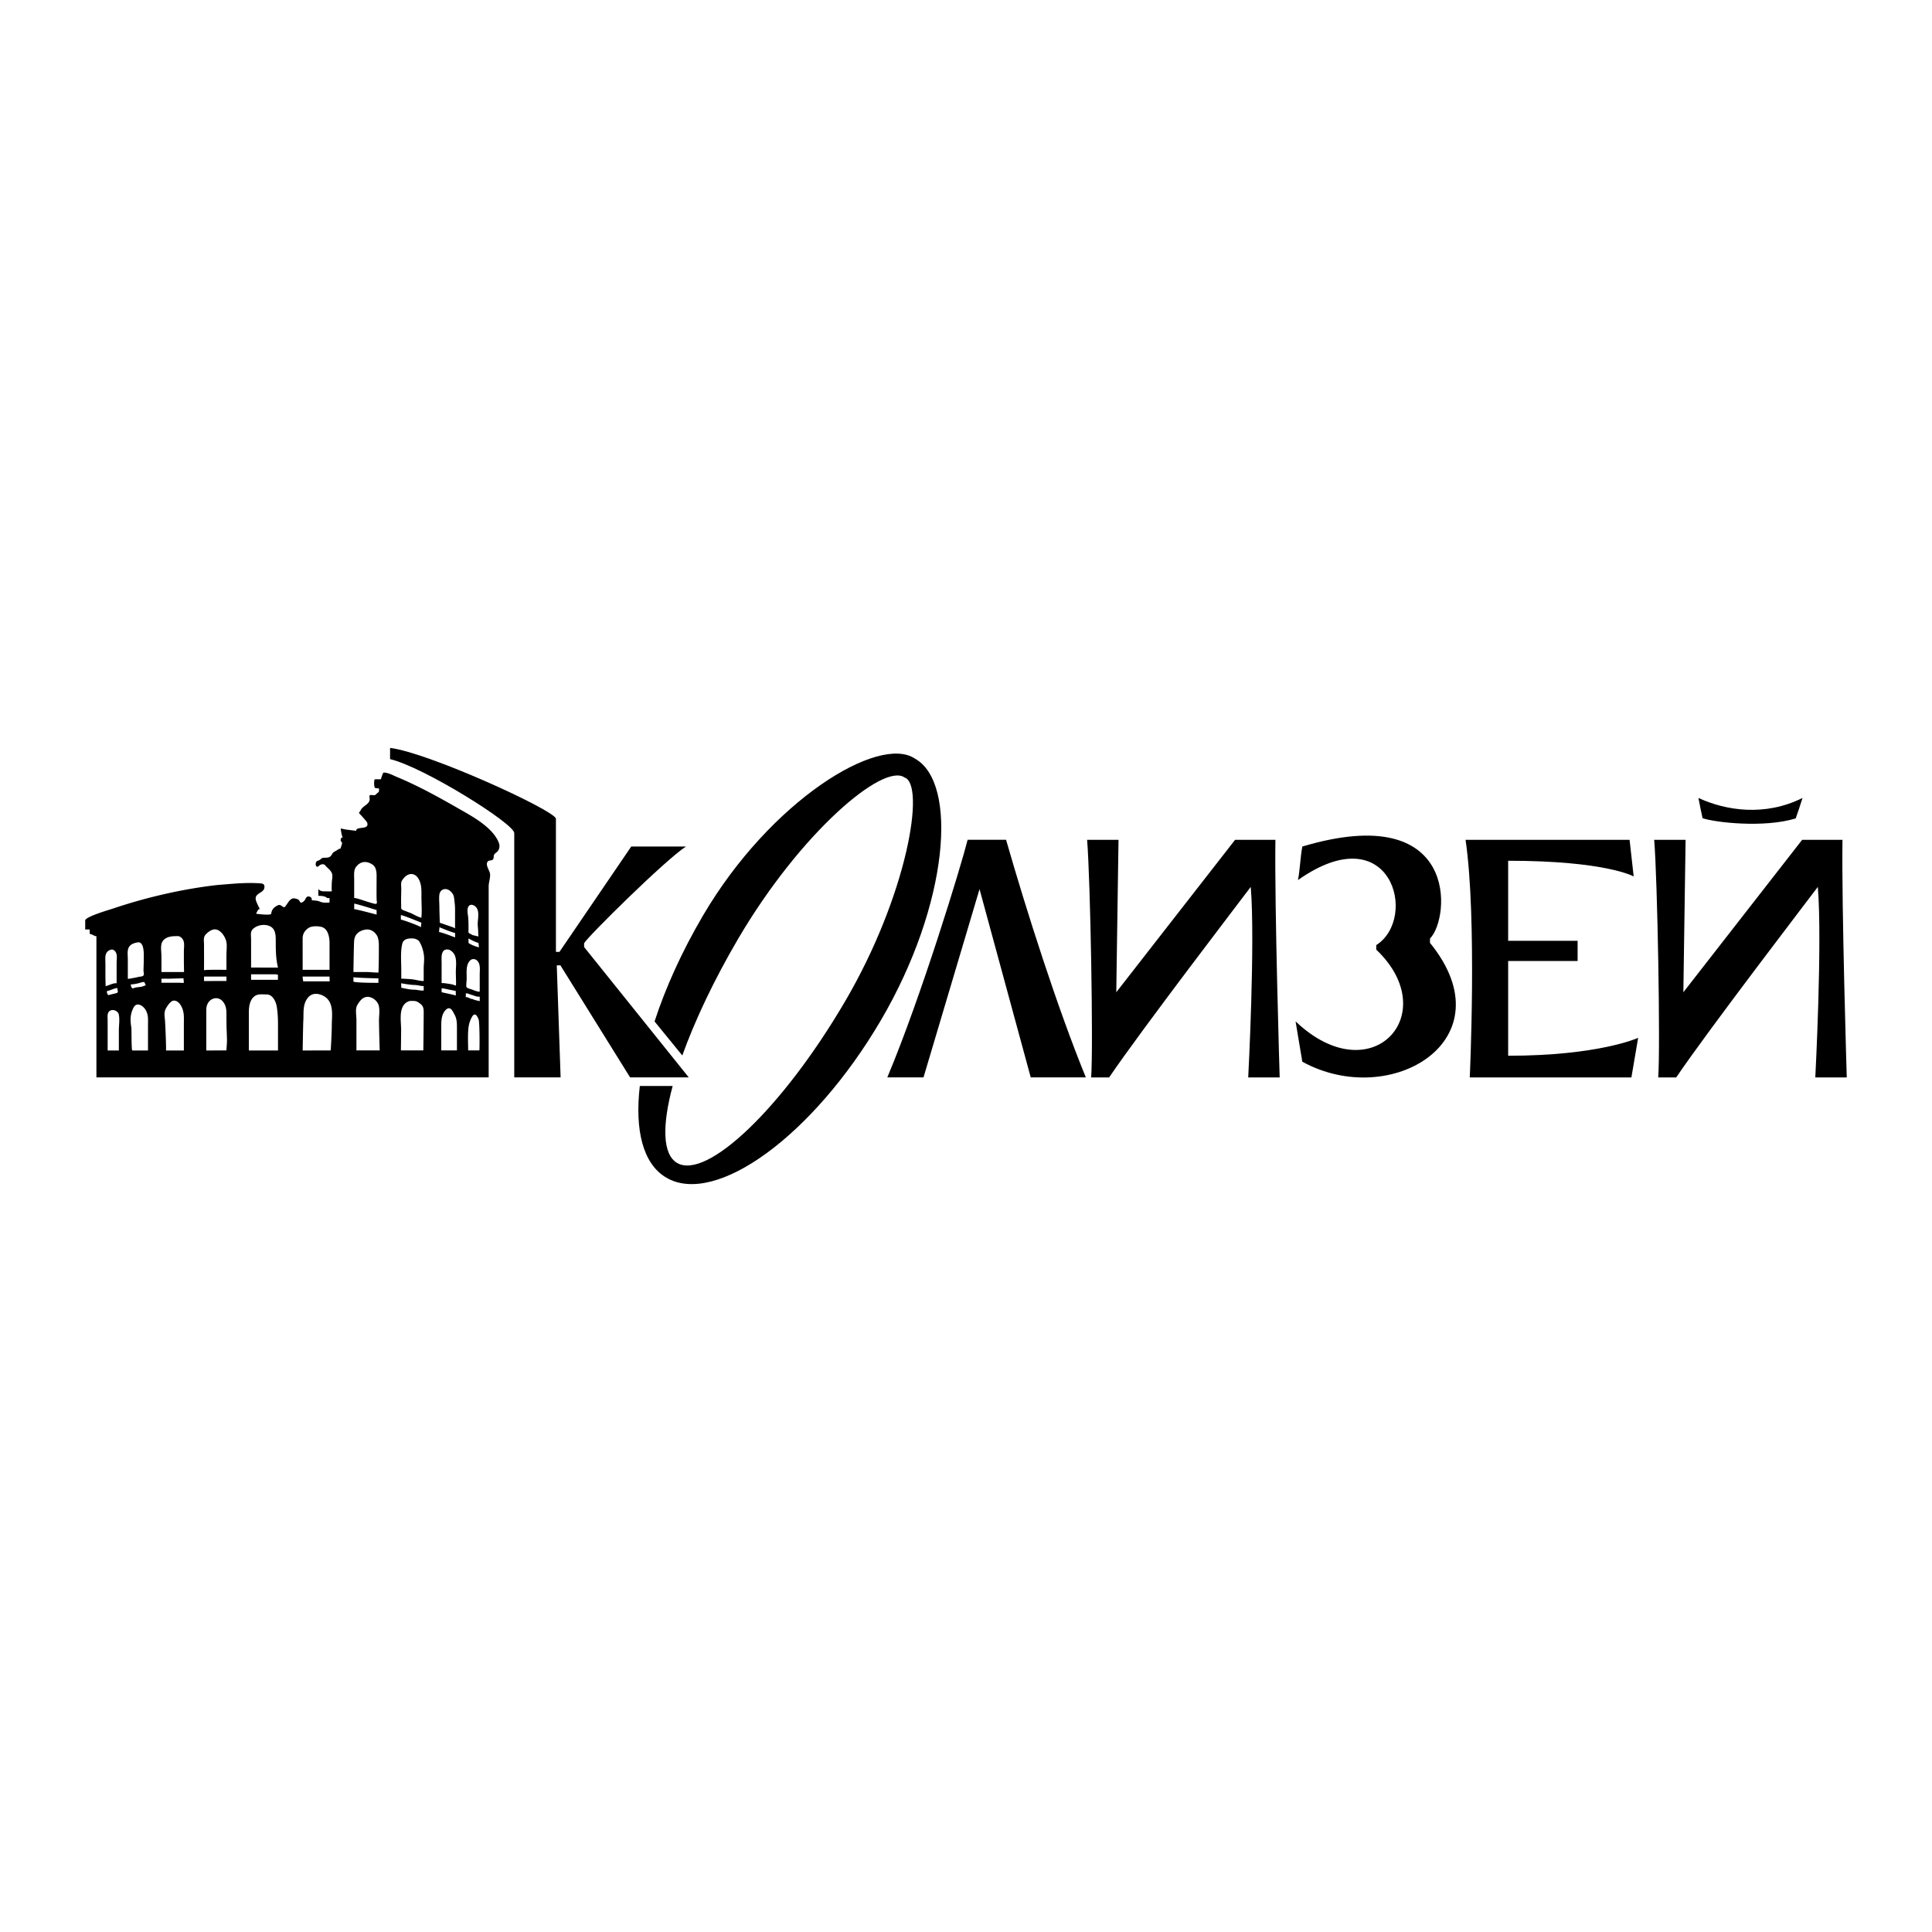
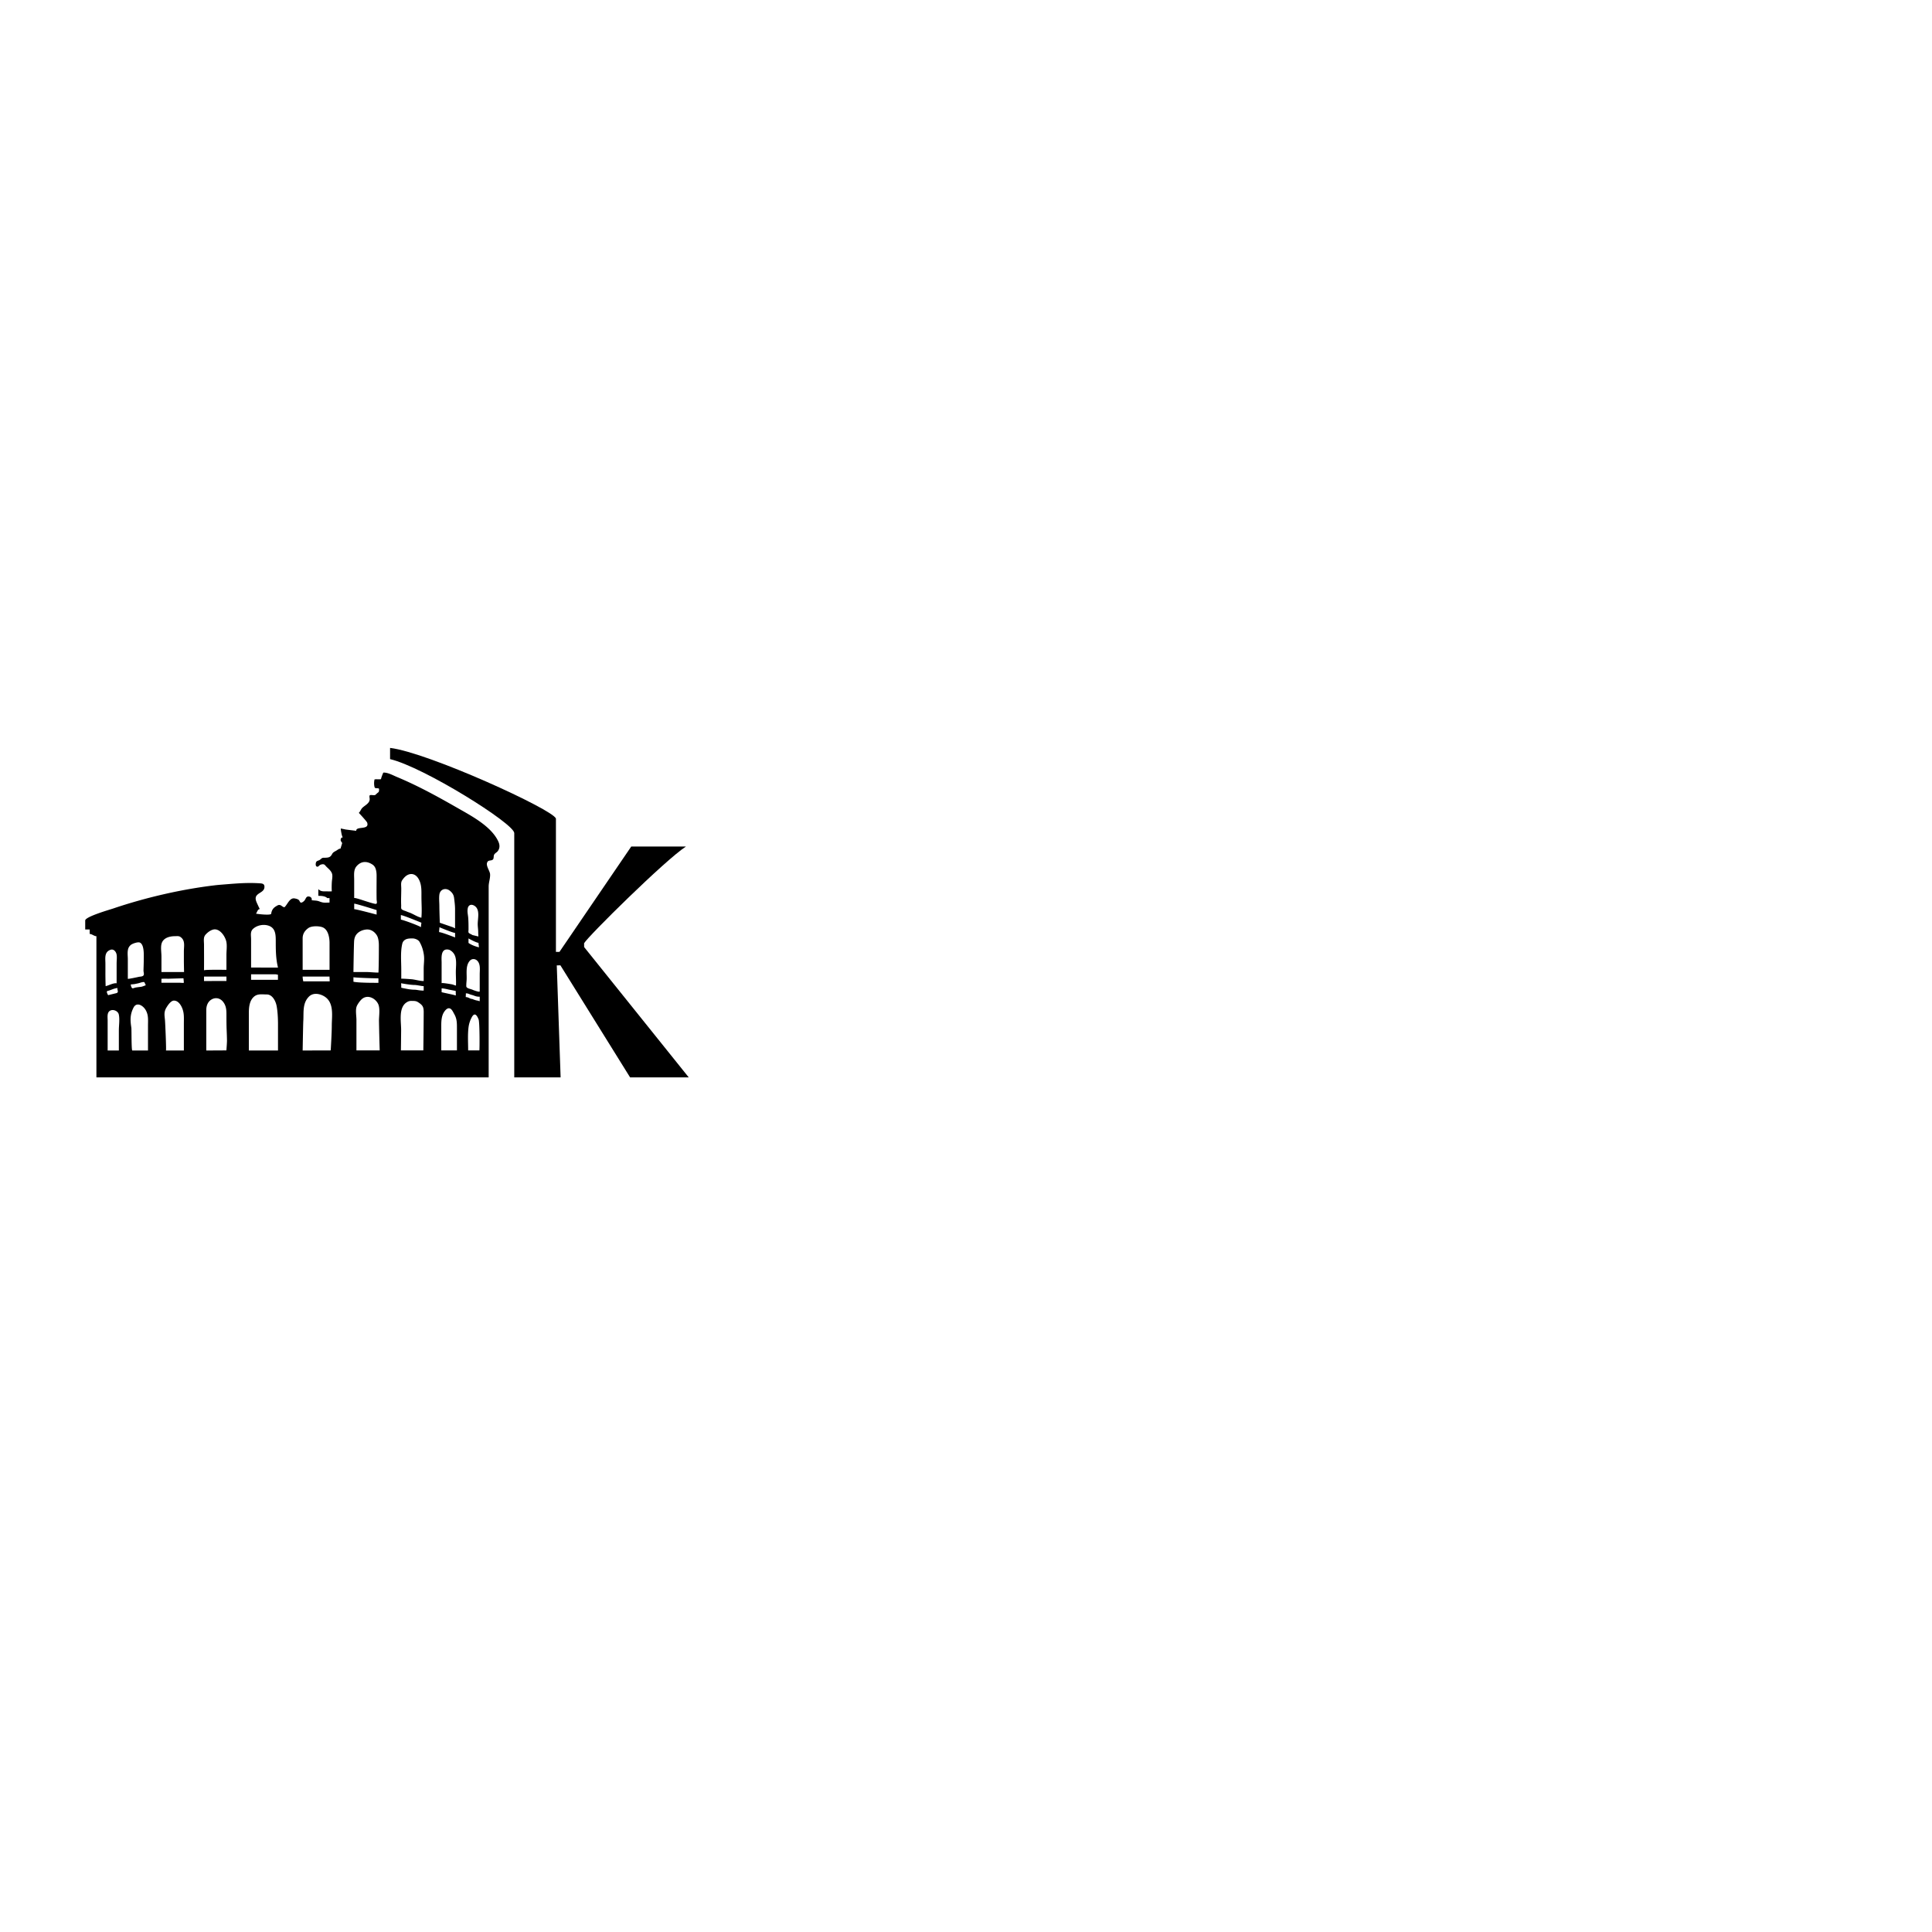
<svg xmlns="http://www.w3.org/2000/svg" width="2500" height="2500" viewBox="0 0 192.756 192.756">
  <g fill-rule="evenodd" clip-rule="evenodd">
-     <path fill="#fff" d="M0 0h192.756v192.756H0V0z" />
+     <path fill="#fff" d="M0 0h192.756H0V0z" />
    <path d="M49.72 83.961c-.698-1.529-2.726-2.578-4.11-3.372-1.954-1.119-3.934-2.206-6.015-3.073-.402-.168-.895-.451-1.345-.435-.02 0-.25.586-.234.656-.212.035-.435-.01-.647.024a1.693 1.693 0 0 0-.027.635c.048.329.138.207.44.266.053.011.036.19.033.227-.011.125-.062.159-.163.232-.092.067-.166.199-.288.212-.147.017-.296-.035-.442 0-.104.024-.045.285-.04.351.037.445-.454.649-.722.906-.154.147-.206.37-.362.511.005-.005.796.853.834.97.257.789-1.123.314-1.089.821 0-.002-.971-.117-1.061-.133-.053-.009-.481-.105-.482-.096-.007.089.106.873.222.884-.186-.018-.249.15-.23.306.013.109.126.16.141.27.005.043-.172.542-.152.542-.171.002-.306.135-.447.215-.145.083-.305.151-.387.307-.118.224-.226.344-.487.375-.131.016-.264.017-.396.019-.165.003-.25.146-.379.223-.131.077-.299.073-.356.24-.041.119-.065.374.095.422.137.04.211-.122.317-.173.103-.05.252-.088.365-.055.104.03.176.147.249.222.083.084.172.162.256.246.167.166.321.355.343.597.021.22-.024.443-.043.661a8.209 8.209 0 0 0-.009.967c-.224.006-.449 0-.673 0-.223 0-.446 0-.669-.222v.67c.223 0 .669 0 .894.225h.223v.446c-.193 0-.387.021-.58.002-.176-.017-.335-.083-.5-.14-.228-.079-.463-.058-.697-.097.038-.202-.081-.34-.267-.369-.297-.044-.306.215-.454.399-.062.077-.264.248-.375.201-.104-.044-.107-.179-.185-.247-.111-.101-.259-.129-.401-.16-.505-.108-.718.568-1.015.856-.079.078-.323-.138-.385-.167-.21-.094-.318-.003-.495.104-.278.168-.423.399-.465.729-.024.188-1.356.035-1.518-.007.125-.151.167-.469.385-.449-.014-.001-.276-.574-.297-.623-.101-.229-.198-.505-.028-.728.245-.322.782-.378.785-.875.001-.294-.195-.333-.449-.351a15.27 15.27 0 0 0-1.113-.03c-.882.006-1.761.088-2.64.158-.255.02-.509.042-.763.072-3.392.406-6.926 1.231-10.164 2.325-.328.11-2.755.807-2.755 1.185v.894h.447v.449c.225 0 .447.224.671.224v14.088h39.135v-8.332-8.352-2.364c0-.408.167-.816.142-1.222-.022-.373-.514-.919-.237-1.266.13-.162.396-.055.535-.224.088-.107.037-.333.107-.462.088-.163.271-.222.373-.369.219-.305.187-.633.046-.941z" />
    <path d="M38.917 75.737v-1.118c3.786.452 16.275 6.158 16.548 7.048v13.302l.35.002 7.164-10.512h5.457c-2.023 1.298-9.786 8.97-10.161 9.649-.002.156.004.381.004.381l10.439 13.004h-5.852l-6.954-11.182-.363.005.383 11.177h-4.625V83.116c.002-.939-9.071-6.602-12.39-7.379z" />
-     <path d="M91.263 75.676c-3.575-2.391-14.372 4.154-21.146 15.704-2.103 3.586-3.724 7.185-4.812 10.53l2.769 3.395c1.247-3.48 3.142-7.498 5.556-11.615 6.234-10.628 14.513-17.623 16.618-16.118 2.108.702.278 11.743-5.955 22.371-6.233 10.628-13.794 17.811-16.738 16.084-1.453-.853-1.508-3.718-.444-7.678h-3.276c-.513 4.402.305 7.774 2.641 9.145 4.905 2.877 14.632-4.146 21.406-15.695 6.773-11.551 7.75-23.732 3.381-26.123zM88.526 107.493c3.388-8.051 7.374-21.136 8.014-23.706h3.836c2.016 7.02 5.084 16.679 7.959 23.706h-5.498l-5.109-18.784-5.59 18.784h-3.612zM108.461 83.788h3.133l-.223 15.208 11.854-15.208h4.023c-.098 6.577.426 23.706.426 23.706h-3.139s.711-13.46.252-19.008c-.506.682-10.955 14.312-14.127 19.008h-1.795c.225-3.101-.076-19.69-.404-23.706zM129.496 87.804c.209-1.015.209-2.062.436-3.344 15.709-4.691 14.762 7.152 12.744 9.169 0 0-.018.425 0 .448 7.83 9.633-3.891 16.712-12.744 11.851l-.672-4.024c7.568 7.203 14.799-.751 8.049-7.158v-.452c4.244-2.704 1.482-13.033-7.813-6.49z" />
-     <path d="M146.219 83.788h16.365l.408 3.654s-2.766-1.564-12.523-1.564v7.988h6.93v2.012h-6.93v9.454c9.076 0 12.969-1.787 12.969-1.787l-.672 3.949h-16.127c0-.001.736-15.888-.42-23.706zM165.039 83.788h3.133l-.223 15.208 11.852-15.208h4.023c-.096 6.577.428 23.706.428 23.706h-3.139s.709-13.46.252-19.008c-.508.682-10.957 14.312-14.129 19.008h-1.795c.225-3.101-.074-19.69-.402-23.706zM169.451 79.612c.184.969.303 1.497.416 2.02 1.229.421 6.113.994 9.291.021.252-.74.367-1.041.682-2.042-3.748 1.868-7.637 1.27-10.389.001z" />
    <path d="M14.406 97.994l.138.301s-.338.14-.445.155c-.194.03-.391.043-.584.08-.078.016-.252.099-.317.063-.118-.063-.154-.373-.154-.373l.365-.036s.255-.051.377-.078c.161-.036.412-.144.574-.126a.298.298 0 0 1 .046.014zM10.517 96.969v-.818c0-.315-.047-.662.046-.941.064-.194.196-.355.458-.448.319-.114.564.187.614.483.046.276 0 .601 0 .881v1.978c-.312-.054-.784.217-1.096.285a37.454 37.454 0 0 1-.022-1.42zM10.816 98.846c.281-.078.532-.22.824-.261a1.08 1.08 0 0 1 .087-.008c-.045.139.054.28.022.396-.029.106-.19.126-.308.154-.218.054-.436.106-.652.162-.045-.079-.15-.268-.125-.358.021-.07.092-.069.152-.085zM11.858 102.797v2.011H10.74v-1.789-1.21c0-.328-.094-.838.296-.997.315-.129.746.077.817.406.105.48.005 1.086.005 1.579zM12.753 97.653v-1.958c0-.296-.051-.645.016-.947a.786.786 0 0 1 .347-.517c.166-.106.646-.273.835-.191.477.209.39 1.352.391 1.753.001.347-.018.692-.025 1.039-.002.135.073.339.018.453-.081.165-.348.142-.499.179-.087.02-1.083.237-1.083.189zM14.765 102.349v2.459h-1.564c-.099.001-.069-2.1-.096-2.271-.119-.757-.137-1.321.219-2.012.295-.571.899-.243 1.182.201.328.517.259 1.039.259 1.623zM18.344 102.126v2.682h-1.789c.053 0-.071-2.774-.095-3.025-.046-.49-.123-.802.133-1.239.138-.236.453-.717.769-.714.439.006.721.483.847.834.043.119.073.236.094.354.064.361.041.715.041 1.108zM16.107 98.051v-.397c.223-.019.682-.007.682-.007l1.515-.044s.048.428.036.444c-.039.036-.316.004-.37.004h-1.863zM18.363 96.982h-2.255v-.224-1.322c0-.381-.084-.87-.001-1.239.141-.62.801-.793 1.343-.793.177 0 .376-.036.527.061.328.209.392.509.392.833 0 .201-.024.412-.024.615v.898c-.001.308.018 1.171.018 1.171zM20.355 94.26c0-.203-.032-.428-.007-.632a.658.658 0 0 1 .145-.359c.19-.222.488-.454.778-.526.646-.16 1.206.679 1.314 1.227.079.399.007.882.007 1.29v1.5c-.19 0-2.238-.032-2.239.052.011-.848.002-1.702.002-2.552zM20.355 97.43h2.237v.442l-1.788.005h-.449v-.447zM22.588 104.798s-1.631.01-2.008.01v-.893-3.132c0-.413.137-.833.52-1.062.405-.242.863-.141 1.153.224.314.394.339.806.339 1.285 0 .527 0 1.054.023 1.58.015.332.025.666.031.999.004.191-.058.989-.058.989zM27.736 104.808h-2.907v-3.799c0-.561.077-1.222.544-1.597.356-.286.811-.195 1.245-.195.573 0 .899.689.985 1.169.102.568.133 1.234.133 1.811v2.611zM25.051 97.757v-.551h2.456l.224.043v.508h-2.68zM25.051 96.534v-2.818c0-.376-.105-.757.189-1.035.391-.368 1.027-.494 1.535-.333.699.221.737.873.737 1.505 0 .892 0 1.788.224 2.683l-2.685-.002zM30.195 93.628c0-.447.205-.781.58-1.041.32-.221 1.038-.21 1.395-.076.579.217.709 1.04.709 1.565v2.683h-2.683l-.001-3.131zM32.208 97.43h.67c0 .224.015.259.015.482h-2.634s-.064-.259-.064-.482h2.013zM33.102 102.348c0 .746-.107 2.452-.107 2.452l-2.799.008s.046-2.66.064-2.927c.056-.849-.108-1.76.552-2.438.418-.428 1.07-.319 1.537-.038 1.016.616.753 1.943.753 2.943zM35.331 87.143c.013-.256.065-.505.229-.701.459-.548 1.06-.561 1.642-.157a.825.825 0 0 1 .284.421c.067.21.088.441.088.661 0 .782-.014 1.566 0 2.349.003.224.133.521-.173.457-.355-.076-.712-.201-1.059-.308-.065-.021-1.005-.341-1.005-.26v-1.799c.002-.208-.017-.439-.006-.663zM37.575 90.8v.449s-2.013-.54-2.236-.54v-.55c.223 0 2.236.641 2.236.641zM35.333 93.852c.014-.137.042-.27.093-.393.186-.442.654-.674 1.111-.72.448-.045.84.212 1.072.6.148.248.19.678.19.96 0 .912-.003 1.825-.038 2.731-.168.022-.883-.048-1.082-.048h-1.417s.041-2.836.071-3.13zM35.263 97.5c.448.068 2.269.11 2.493.11v.447c-.224 0-1.975.013-2.493-.11V97.5zM35.561 104.8l.001-1.556v-1.491c0-.389-.117-.996.029-1.358.086-.216.339-.567.515-.718.546-.469 1.301-.119 1.604.452.241.454.092 1.244.101 1.76.017.97.042 1.939.072 2.911h-2.322zM45.479 96.983c.001.451.034.897.014 1.348-.118-.026-.22-.07-.334-.104a.769.769 0 0 0-.1-.023c-.073-.014-.999-.18-.999-.104v-.224-1.856c0-.356-.09-1.129.386-1.274a.723.723 0 0 1 .417.033c.293.147.499.411.579.729.12.47.037.994.037 1.475zM45.479 99.318l-.302-.079-1.116-.244v-.387c.224 0 .71.122.71.122l.696.134.012.454zM43.836 89.258a.741.741 0 0 1 .091-.271c.19-.321.617-.388.955-.117.236.189.381.4.42.706.049.379.099.763.099 1.144v1.9l-.224-.11-1.298-.447s-.043-1.247-.043-1.646c0-.375-.05-.789 0-1.159zM40.02 88.261c-.001-.153.016-.303.095-.423.161-.245.375-.489.658-.589.42-.147.782.066 1 .458.305.547.274 1.136.274 1.739 0 .696.062 1.424-.005 2.117-.439-.1-.811-.387-1.234-.531a4.139 4.139 0 0 1-.279-.11c-.125-.052-.423-.121-.488-.257-.033-.07-.012-.277-.016-.353-.024-.55.009-1.112.009-1.664 0-.122-.013-.255-.014-.387zM39.993 91.3c.223 0 2.054.763 2.054.763s-.045.223-.045.447c-.112-.112-1.562-.663-2.009-.762V91.3zM42.236 104.8h-2.237c.009-.668.016-1.336.023-2.003.008-.866-.295-2.288.574-2.809a.79.79 0 0 1 .47-.127c.28.007.431-.01.658.137.469.304.549.478.549 1.011a460.25 460.25 0 0 1-.037 3.791zM42.272 98.832c-.448 0-.671-.087-.896-.087-.447 0-.896-.11-1.118-.149l-.225-.05v-.221l-.012-.225s.907.171 1.354.171c.224 0 .671.116.896.116l.001.445zM42.272 96.635v1.242c-.375 0-.729-.112-1.107-.166-.08-.012-1.13-.093-1.13-.058v-.895c0-.844-.091-1.743.091-2.562a.728.728 0 0 1 .112-.273c.225-.292.581-.296.917-.296.237 0 .574.123.7.34.239.412.38.868.44 1.339.057.455-.023.877-.023 1.329zM43.842 92.51s1.336.565 1.561.565v.455s-1.341-.532-1.595-.532c-.001-.225.034-.266.034-.488zM45.589 104.8h-1.564v-2.445c0-.431.016-.906.225-1.295.091-.168.29-.44.501-.463.295-.03.443.354.563.564.266.463.275.85.275 1.382v2.257zM47.781 94.516c-.778-.2-1.071-.473-1.038-.439v-.448s.776.435.999.435c0 .222.039.229.039.452zM46.682 90.568a.395.395 0 0 1 .032-.086c.134-.26.396-.252.62-.113.591.37.322 1.262.328 1.848.002.262.049.516.048.777 0 .145.019.438.019.438s-.456-.11-.584-.138c.001.002-.004.002-.021-.002-.025-.007-.013-.005.021.002-.005-.016-.302-.154-.355-.2-.09-.08-.045-.236-.045-.361 0-.391-.001-.781-.032-1.171-.03-.361-.121-.637-.031-.994zM47.826 104.8h-1.118c0-.76-.057-1.577.04-2.33a2.87 2.87 0 0 1 .314-.966c.279-.522.51-.251.687.201.12.308.106 3.093.077 3.095zM47.862 99.665v.225l-.224-.06c.034 0-.144.003-.517-.162-.227 0-.372-.188-.652-.188 0-.223.012-.148.012-.374.28 0 .279.09.71.188.317.132.447.148.671.148v.223zM47.862 97.206v1.701c0 .123-.645-.125-.678-.142-.167-.082-.485-.128-.599-.242-.078-.078-.063-.115-.062-.235 0-.176.022-.343.032-.516.036-.607-.131-1.415.317-1.915.222-.248.576-.215.79.043.291.354.2.886.2 1.306z" fill="#fff" />
  </g>
</svg>